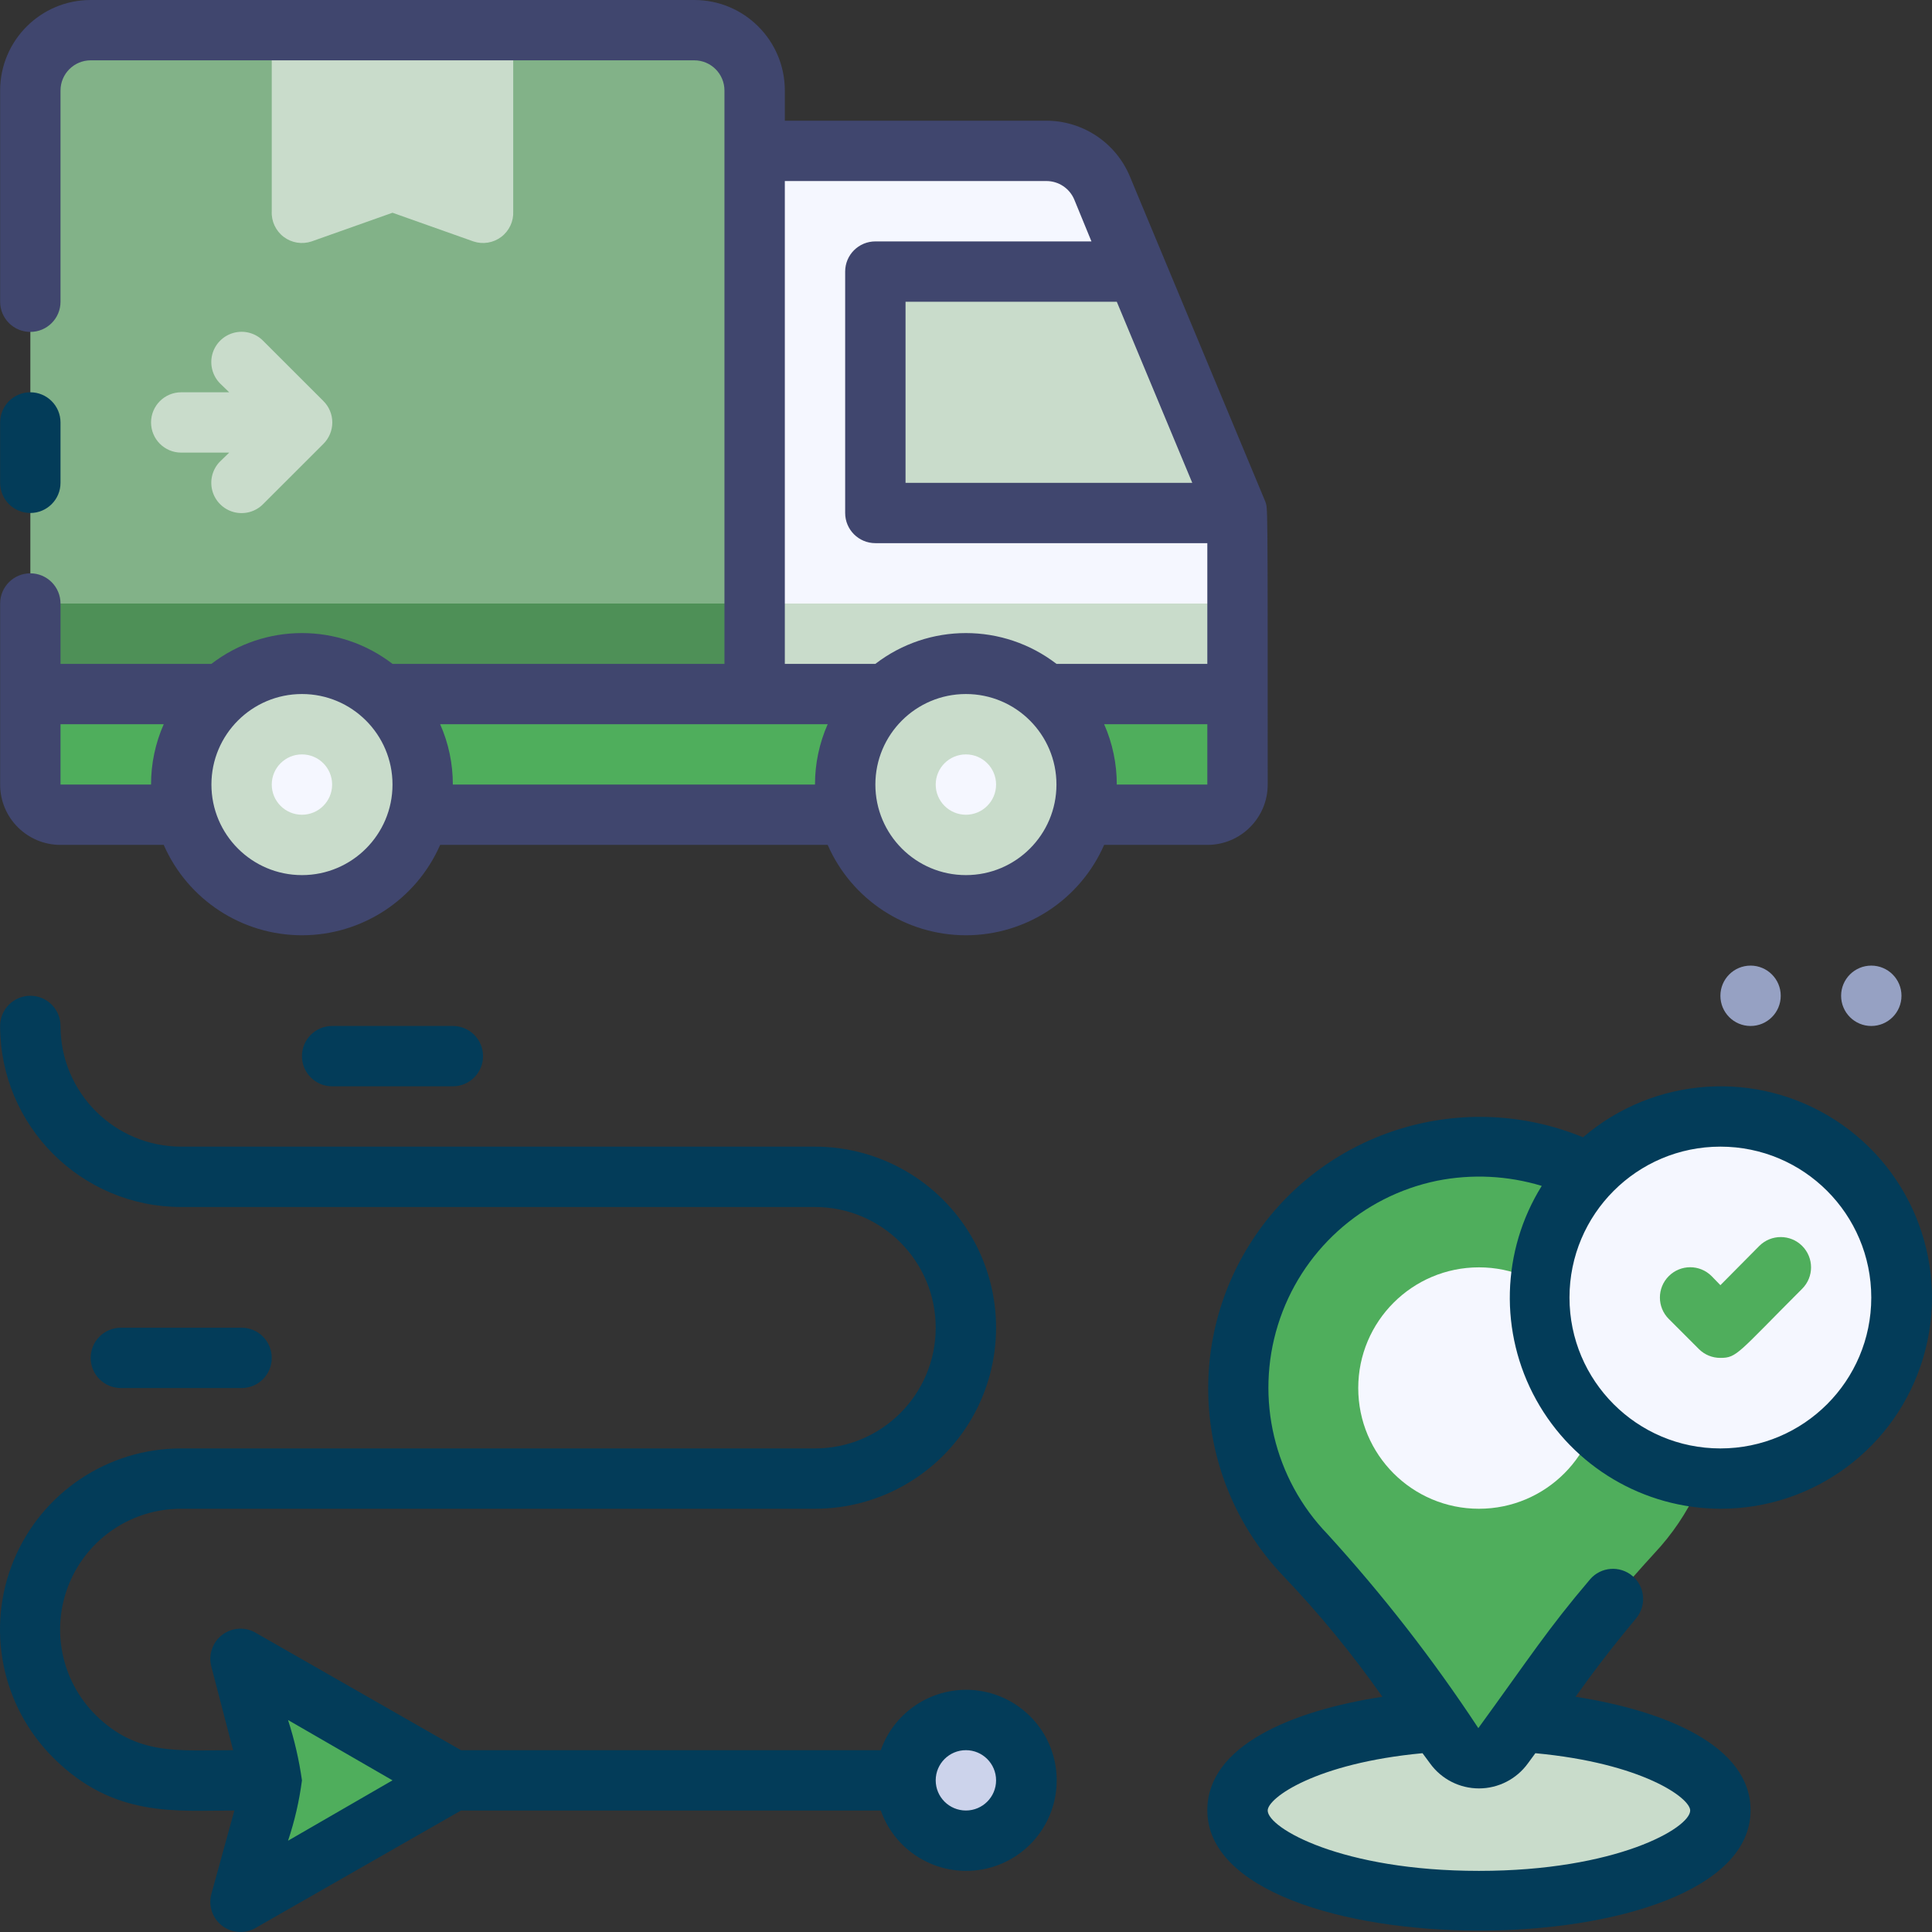
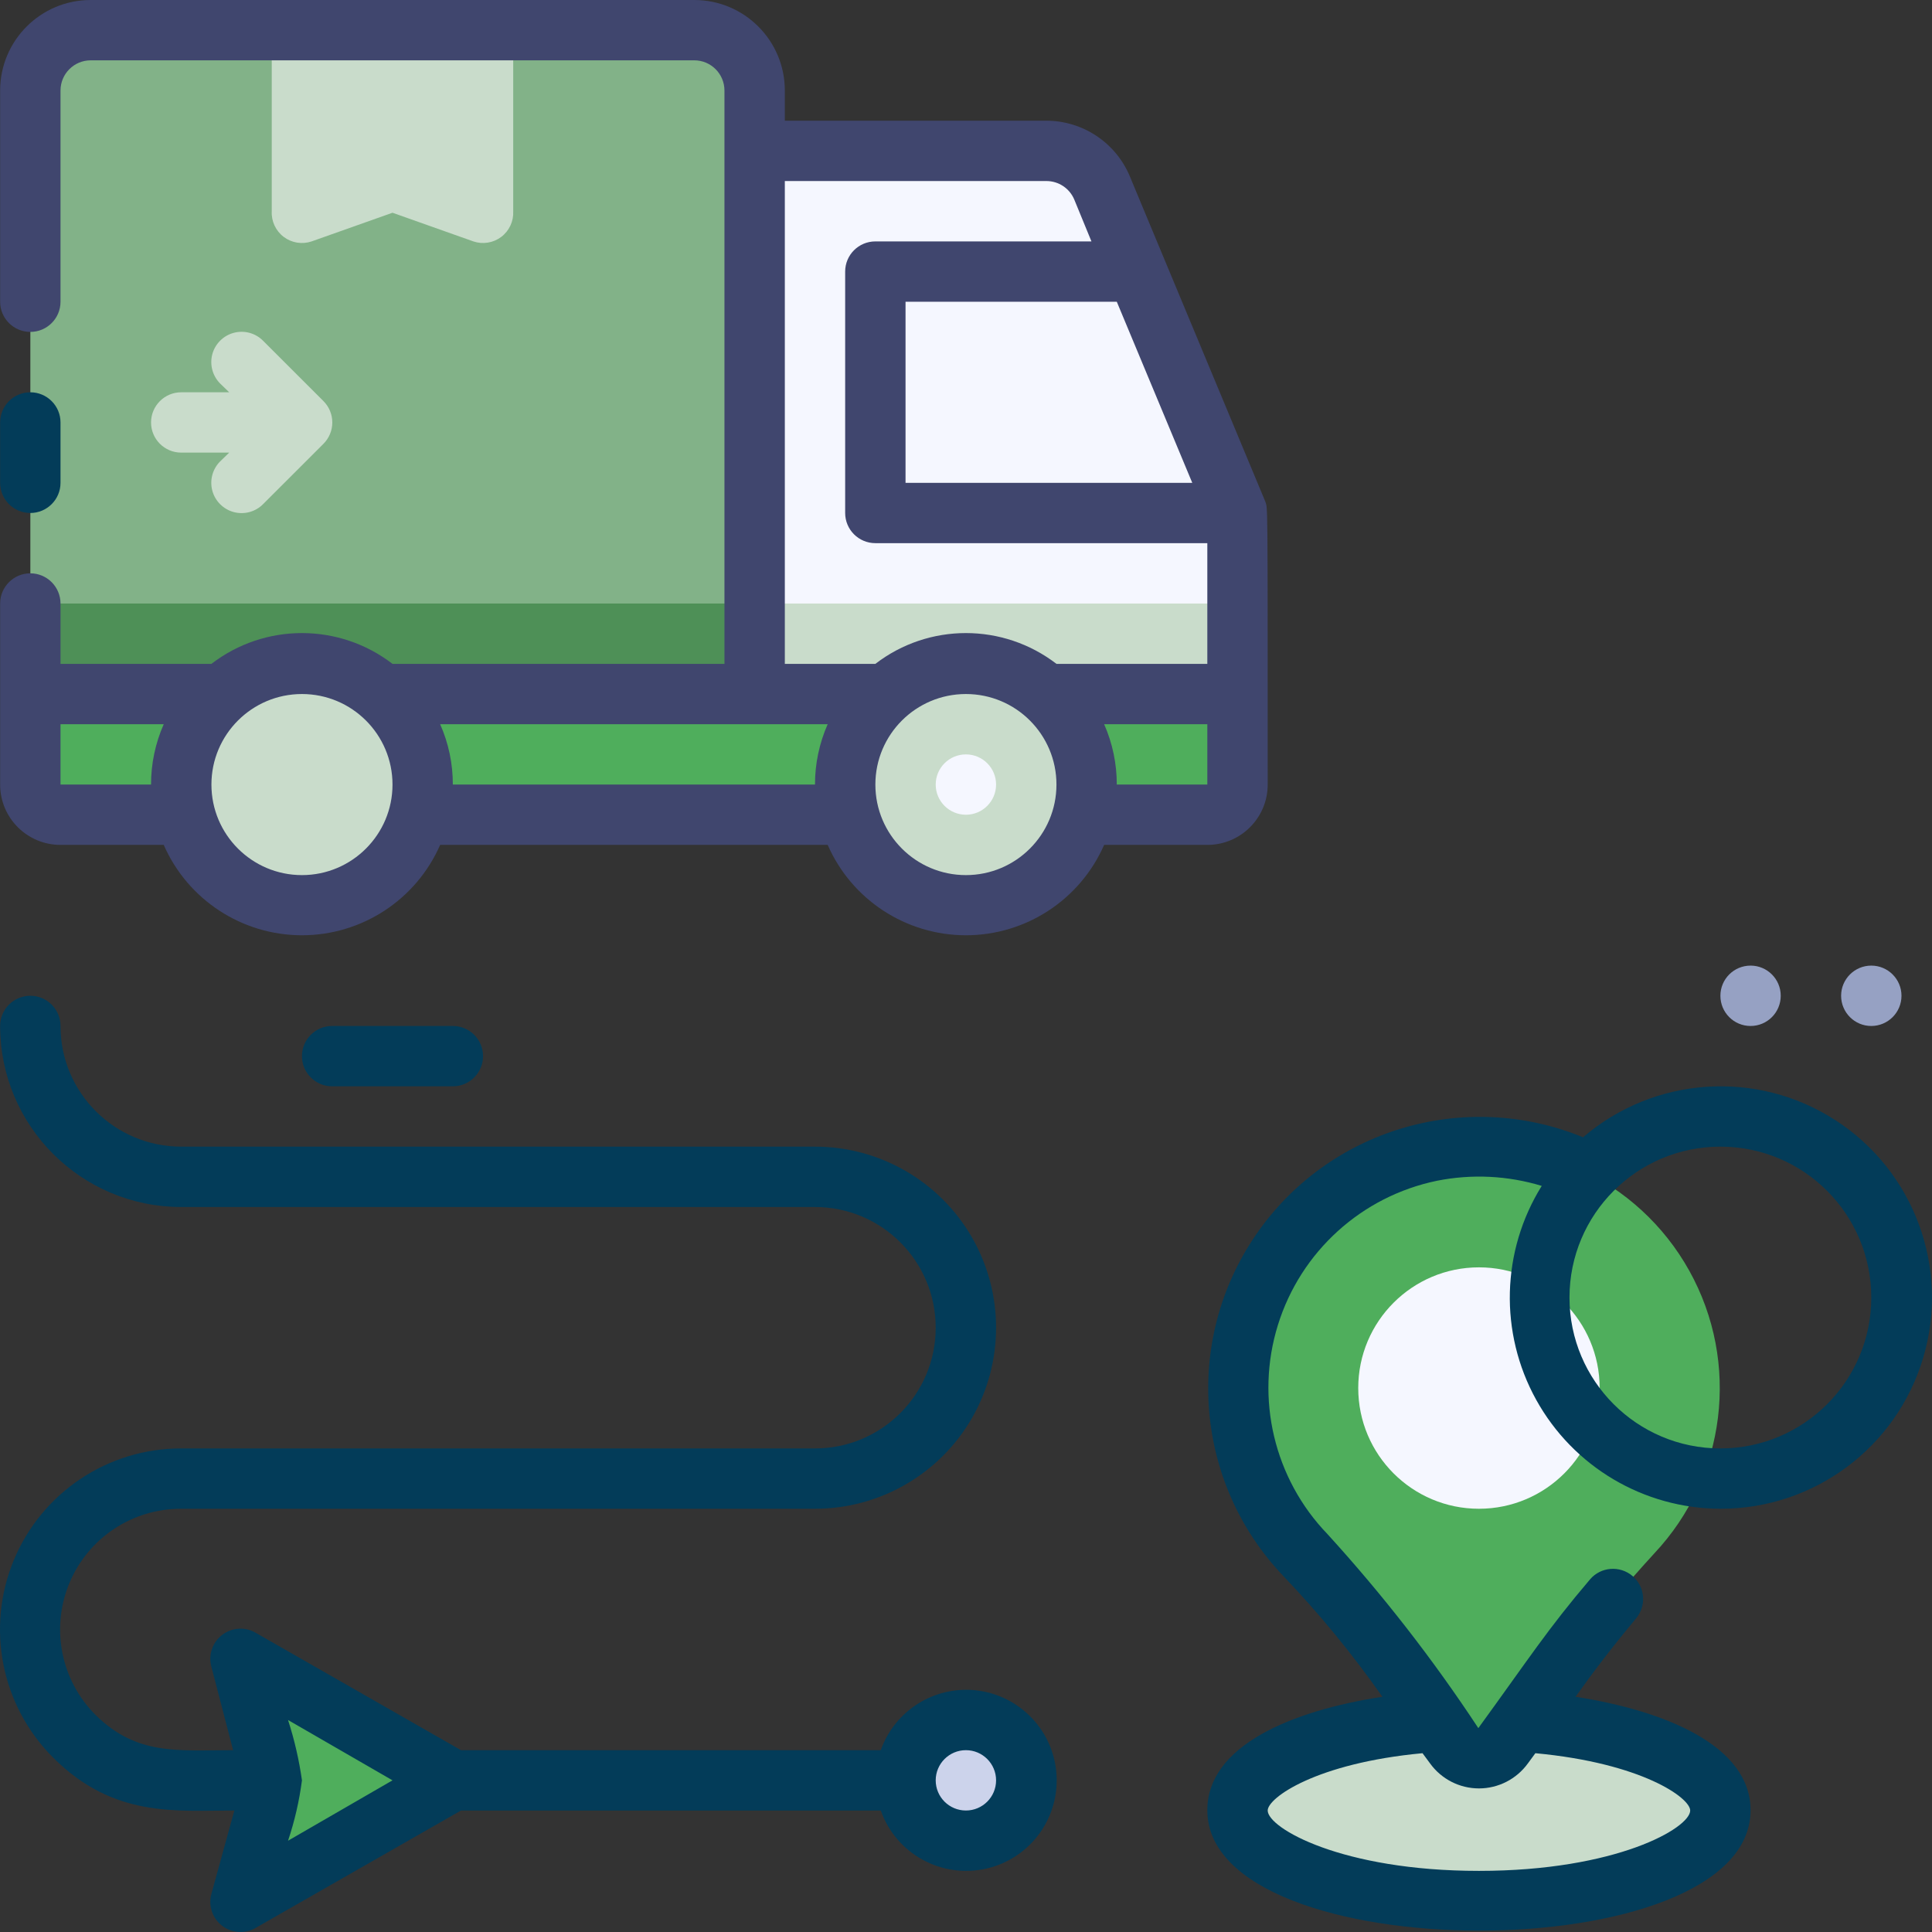
<svg xmlns="http://www.w3.org/2000/svg" width="44px" height="44px" viewBox="0 0 44 44" version="1.1">
  <rect x="0" y="0" width="44" height="44" fill="#333333" stroke="none" />
  <g id="Group">
    <g id="Delivery">
      <path d="M0.691 15.806L28.184 15.806L28.184 17.868C28.184 18.247 27.876 18.555 27.496 18.555L1.378 18.555C0.998 18.555 0.691 18.247 0.691 17.868L0.691 15.806Z" id="Path" fill="#4FAE5C" stroke="none" />
      <path d="M2.065 0.687L15.812 0.687C16.571 0.687 17.186 1.303 17.186 2.062L17.186 15.806L0.691 15.806L0.691 2.062C0.691 1.303 1.306 0.687 2.065 0.687Z" id="Path" fill="#82B288" stroke="none" />
      <path d="M0.691 13.745L17.186 13.745L17.186 15.806L0.691 15.806L0.691 13.745Z" id="Rectangle" fill="#4E9057" stroke="none" />
      <path d="M11.688 0.687L11.688 4.811C11.7 5.038 11.598 5.257 11.416 5.395C11.235 5.532 10.996 5.571 10.781 5.498L8.939 4.845L7.097 5.498C6.881 5.571 6.642 5.532 6.461 5.395C6.279 5.257 6.177 5.038 6.189 4.811L6.189 0.687C6.189 0.308 6.497 6.97209e-17 6.877 0L11.001 0C11.38 2.32403e-17 11.688 0.308 11.688 0.687Z" id="Path" fill="#C9DCCB" stroke="none" />
      <path d="M28.184 11.683L28.184 15.806L17.186 15.806L17.186 3.436L23.833 3.436C24.386 3.438 24.884 3.771 25.098 4.281L28.184 11.683Z" id="Path" fill="#F5F7FF" stroke="none" />
      <path d="M17.186 13.745L28.184 13.745L28.184 15.806L17.186 15.806L17.186 13.745Z" id="Rectangle" fill="#C9DCCB" stroke="none" />
-       <path d="M28.184 11.683L19.936 11.683L19.936 6.185L25.895 6.185L28.184 11.683L28.184 11.683Z" id="Path" fill="#C9DCCB" stroke="none" />
      <path d="M21.998 20.617C23.516 20.617 24.747 19.386 24.747 17.868C24.747 16.35 23.516 15.119 21.998 15.119C20.479 15.119 19.248 16.35 19.248 17.868C19.248 19.386 20.479 20.617 21.998 20.617Z" id="Oval" fill="#C9DCCB" stroke="none" />
      <path d="M21.998 18.555C21.618 18.555 21.31 18.247 21.31 17.868C21.31 17.488 21.618 17.181 21.998 17.181C22.377 17.181 22.685 17.488 22.685 17.868C22.685 18.247 22.377 18.555 21.998 18.555Z" id="Path" fill="#F5F7FF" stroke="none" />
      <path d="M6.877 20.617C8.395 20.617 9.626 19.386 9.626 17.868C9.626 16.35 8.395 15.119 6.877 15.119C5.358 15.119 4.127 16.35 4.127 17.868C4.127 19.386 5.358 20.617 6.877 20.617Z" id="Oval" fill="#C9DCCB" stroke="none" />
-       <path d="M6.877 18.555C6.497 18.555 6.189 18.247 6.189 17.868C6.189 17.488 6.497 17.181 6.877 17.181C7.256 17.181 7.564 17.488 7.564 17.868C7.564 18.247 7.256 18.555 6.877 18.555Z" id="Path" fill="#F5F7FF" stroke="none" />
      <path d="M7.365 9.133L5.99 7.759C5.816 7.584 5.561 7.516 5.323 7.58C5.085 7.644 4.899 7.83 4.835 8.068C4.772 8.306 4.84 8.56 5.014 8.735L5.22 8.934L4.127 8.934C3.748 8.934 3.44 9.242 3.44 9.621C3.44 10.001 3.748 10.308 4.127 10.308L5.22 10.308L5.014 10.508C4.84 10.682 4.772 10.936 4.835 11.174C4.899 11.412 5.085 11.598 5.323 11.662C5.561 11.726 5.816 11.658 5.99 11.483L7.365 10.109C7.495 9.98 7.568 9.804 7.568 9.621C7.568 9.438 7.495 9.262 7.365 9.133Z" id="Path" fill="#C9DCCB" stroke="none" />
      <path d="M33.682 43.295C36.719 43.295 39.181 42.372 39.181 41.233C39.181 40.095 36.719 39.172 33.682 39.172C30.645 39.172 28.184 40.095 28.184 41.233C28.184 42.372 30.645 43.295 33.682 43.295Z" id="Oval" fill="#C9DCCB" stroke="none" />
      <path d="M32.582 26.224C30.62 26.627 29.032 28.065 28.437 29.978C27.842 31.89 28.335 33.975 29.723 35.419C30.538 36.28 31.289 37.199 31.971 38.168L33.125 39.783C33.255 39.962 33.462 40.068 33.682 40.068C33.903 40.068 34.11 39.962 34.239 39.783C35.266 38.227 36.415 36.754 37.675 35.378C39.314 33.635 39.636 31.032 38.473 28.941C37.31 26.851 34.928 25.752 32.582 26.224Z" id="Path" fill="#4FAE5C" stroke="none" />
      <path d="M33.682 34.361C35.2 34.361 36.431 33.13 36.431 31.612C36.431 30.094 35.2 28.863 33.682 28.863C32.164 28.863 30.933 30.094 30.933 31.612C30.933 33.13 32.164 34.361 33.682 34.361Z" id="Oval" fill="#F5F7FF" stroke="none" />
-       <path d="M39.181 33.674C41.458 33.674 43.305 31.828 43.305 29.551C43.305 27.273 41.458 25.427 39.181 25.427C36.903 25.427 35.057 27.273 35.057 29.551C35.057 31.828 36.903 33.674 39.181 33.674Z" id="Oval" fill="#F5F7FF" stroke="none" />
-       <path d="M39.181 30.925C38.998 30.926 38.822 30.854 38.693 30.726L38.005 30.038C37.736 29.769 37.736 29.332 38.005 29.063C38.275 28.793 38.712 28.793 38.981 29.063L39.181 29.269L40.067 28.375C40.337 28.106 40.774 28.106 41.043 28.375C41.313 28.645 41.313 29.082 41.043 29.351C39.572 30.822 39.559 30.925 39.181 30.925Z" id="Path" fill="#4FAE5C" stroke="none" />
      <path d="M6.189 40.546L5.502 37.797L10.313 40.546L5.502 43.295L6.189 40.546L6.189 40.546Z" id="Path" fill="#4FAE5C" stroke="none" />
      <path d="M21.998 41.921C22.757 41.921 23.372 41.305 23.372 40.546C23.372 39.787 22.757 39.172 21.998 39.172C21.238 39.172 20.623 39.787 20.623 40.546C20.623 41.305 21.238 41.921 21.998 41.921Z" id="Oval" fill="#CCD3EB" stroke="none" />
      <path d="M27.496 19.242C28.255 19.242 28.871 18.627 28.871 17.868C28.871 11.167 28.871 11.607 28.816 11.422C20.163 -9.346 33.593 22.878 25.73 4.013C25.409 3.249 24.662 2.751 23.833 2.749L17.874 2.749L17.874 2.062C17.874 0.923 16.951 6.97209e-17 15.812 0L2.065 0C0.927 -6.97209e-17 0.003 0.923 0.003 2.062L0.003 6.872C0.003 7.252 0.311 7.559 0.691 7.559C1.07 7.559 1.378 7.252 1.378 6.872L1.378 2.062C1.378 1.682 1.686 1.374 2.065 1.374L15.812 1.374C16.191 1.374 16.499 1.682 16.499 2.062L16.499 15.119L8.939 15.119C7.723 14.184 6.03 14.184 4.815 15.119L1.378 15.119L1.378 13.745C1.378 13.365 1.07 13.057 0.691 13.057C0.311 13.057 0.003 13.365 0.003 13.745L0.003 17.868C0.003 18.627 0.619 19.242 1.378 19.242L3.729 19.242C4.276 20.492 5.512 21.3 6.877 21.3C8.241 21.3 9.477 20.492 10.024 19.242L18.85 19.242C19.397 20.492 20.633 21.3 21.998 21.3C23.363 21.3 24.598 20.492 25.146 19.242L27.496 19.242ZM25.434 17.868C25.435 17.395 25.337 16.926 25.146 16.493L27.496 16.493L27.496 17.868L25.434 17.868ZM27.153 10.996L20.623 10.996L20.623 6.872L25.434 6.872L27.153 10.996ZM23.833 4.123C24.109 4.124 24.358 4.289 24.465 4.543L24.857 5.498L19.936 5.498C19.556 5.498 19.248 5.805 19.248 6.185L19.248 11.683C19.248 12.062 19.556 12.37 19.936 12.37L27.496 12.37L27.496 15.119L24.06 15.119C22.844 14.184 21.151 14.184 19.936 15.119L17.874 15.119L17.874 4.123L23.833 4.123ZM1.378 17.868L1.378 16.493L3.729 16.493C3.538 16.926 3.439 17.395 3.44 17.868L1.378 17.868ZM6.877 19.93C5.738 19.93 4.815 19.006 4.815 17.868C4.815 16.729 5.738 15.806 6.877 15.806C8.015 15.806 8.939 16.729 8.939 17.868C8.939 19.006 8.015 19.93 6.877 19.93ZM10.313 17.868C10.314 17.395 10.216 16.926 10.024 16.493L18.85 16.493C18.659 16.926 18.56 17.395 18.561 17.868L10.313 17.868ZM21.998 19.93C20.859 19.93 19.936 19.006 19.936 17.868C19.936 16.729 20.859 15.806 21.998 15.806C23.137 15.806 24.06 16.729 24.06 17.868C24.06 19.006 23.137 19.93 21.998 19.93Z" id="Shape" fill="#40466E" stroke="none" />
      <path d="M0.691 11.683C1.07 11.683 1.378 11.375 1.378 10.996L1.378 9.621C1.378 9.242 1.07 8.934 0.691 8.934C0.311 8.934 0.003 9.242 0.003 9.621L0.003 10.996C0.003 11.375 0.311 11.683 0.691 11.683Z" id="Path" fill="#033C59" stroke="none" />
      <path d="M39.181 34.361C41.314 34.365 43.195 32.963 43.801 30.917C44.407 28.872 43.594 26.672 41.803 25.513C40.012 24.353 37.672 24.512 36.053 25.901C33.352 24.791 30.241 25.722 28.594 28.134C26.946 30.546 27.211 33.781 29.228 35.894C30.047 36.752 30.801 37.671 31.483 38.643C29.421 38.959 27.496 39.756 27.496 41.227C27.496 44.876 39.868 44.889 39.868 41.227C39.868 39.756 37.916 38.959 35.882 38.643C36.294 38.065 36.686 37.55 37.256 36.863C37.503 36.574 37.469 36.14 37.181 35.894C36.892 35.647 36.458 35.681 36.212 35.969C35.236 37.117 34.837 37.749 33.668 39.357C32.641 37.797 31.491 36.319 30.232 34.938C29.016 33.676 28.584 31.852 29.103 30.178C29.622 28.504 31.01 27.245 32.727 26.891C33.519 26.733 34.339 26.773 35.112 27.008C34.19 28.489 34.141 30.353 34.986 31.88C35.831 33.406 37.436 34.356 39.181 34.361ZM34.796 40.161L34.967 39.928C37.394 40.154 38.493 40.945 38.493 41.233C38.493 41.632 36.809 42.608 33.682 42.608C30.555 42.608 28.871 41.632 28.871 41.233C28.871 40.945 29.971 40.154 32.397 39.928L32.569 40.161C32.827 40.518 33.241 40.73 33.682 40.73C34.123 40.73 34.537 40.518 34.796 40.161ZM42.617 29.551C42.617 31.448 41.079 32.987 39.181 32.987C37.283 32.987 35.744 31.448 35.744 29.551C35.744 27.653 37.283 26.114 39.181 26.114C41.079 26.114 42.617 27.653 42.617 29.551Z" id="Shape" fill="#033C59" stroke="none" />
      <path d="M10.313 24.74C10.693 24.74 11.001 24.432 11.001 24.053C11.001 23.673 10.693 23.366 10.313 23.366L7.564 23.366C7.184 23.366 6.877 23.673 6.877 24.053C6.877 24.432 7.184 24.74 7.564 24.74L10.313 24.74Z" id="Path" fill="#033C59" stroke="none" />
-       <path d="M5.502 31.612C5.882 31.612 6.189 31.305 6.189 30.925C6.189 30.546 5.882 30.238 5.502 30.238L2.753 30.238C2.373 30.238 2.065 30.546 2.065 30.925C2.065 31.305 2.373 31.612 2.753 31.612L5.502 31.612Z" id="Path" fill="#033C59" stroke="none" />
      <path d="M21.998 38.484C21.126 38.487 20.35 39.037 20.059 39.859L10.499 39.859L5.846 37.199C5.606 37.047 5.297 37.058 5.068 37.227C4.84 37.396 4.739 37.688 4.815 37.962L5.309 39.859C4.059 39.859 3.124 39.989 2.182 39.062C1.39 38.276 1.151 37.09 1.578 36.059C2.004 35.028 3.012 34.358 4.127 34.361L18.561 34.361C20.034 34.361 21.396 33.575 22.133 32.3C22.869 31.024 22.869 29.452 22.133 28.176C21.396 26.9 20.034 26.114 18.561 26.114L4.127 26.114C2.609 26.114 1.378 24.884 1.378 23.366C1.378 22.986 1.07 22.678 0.691 22.678C0.311 22.678 0.003 22.986 0.003 23.366C0.003 25.643 1.85 27.489 4.127 27.489L18.561 27.489C20.079 27.489 21.31 28.72 21.31 30.238C21.31 31.756 20.079 32.987 18.561 32.987L4.127 32.987C2.457 32.985 0.952 33.991 0.313 35.534C-0.325 37.077 0.03 38.852 1.213 40.031C2.588 41.405 4.004 41.233 5.337 41.233L4.815 43.13C4.739 43.404 4.84 43.696 5.068 43.865C5.297 44.034 5.606 44.045 5.846 43.893L10.499 41.233L20.059 41.233C20.409 42.223 21.446 42.791 22.468 42.555C23.491 42.318 24.172 41.352 24.052 40.309C23.931 39.267 23.047 38.482 21.998 38.484L21.998 38.484ZM6.56 41.921C6.71 41.474 6.816 41.014 6.877 40.546C6.811 40.08 6.705 39.62 6.56 39.172L8.939 40.546L6.56 41.921ZM21.998 41.233C21.618 41.233 21.31 40.926 21.31 40.546C21.31 40.167 21.618 39.859 21.998 39.859C22.377 39.859 22.685 40.167 22.685 40.546C22.685 40.926 22.377 41.233 21.998 41.233Z" id="Shape" fill="#033C59" stroke="none" />
      <path d="M42.617 21.991C42.238 21.991 41.93 22.299 41.93 22.678C41.93 23.058 42.238 23.366 42.617 23.366C42.997 23.366 43.305 23.058 43.305 22.678C43.305 22.299 42.997 21.991 42.617 21.991Z" id="Path" fill="#96A1C3" stroke="none" />
      <path d="M39.868 21.991C39.488 21.991 39.181 22.299 39.181 22.678C39.181 23.058 39.488 23.366 39.868 23.366C40.248 23.366 40.555 23.058 40.555 22.678C40.555 22.299 40.248 21.991 39.868 21.991Z" id="Path" fill="#96A1C3" stroke="none" />
    </g>
  </g>
</svg>